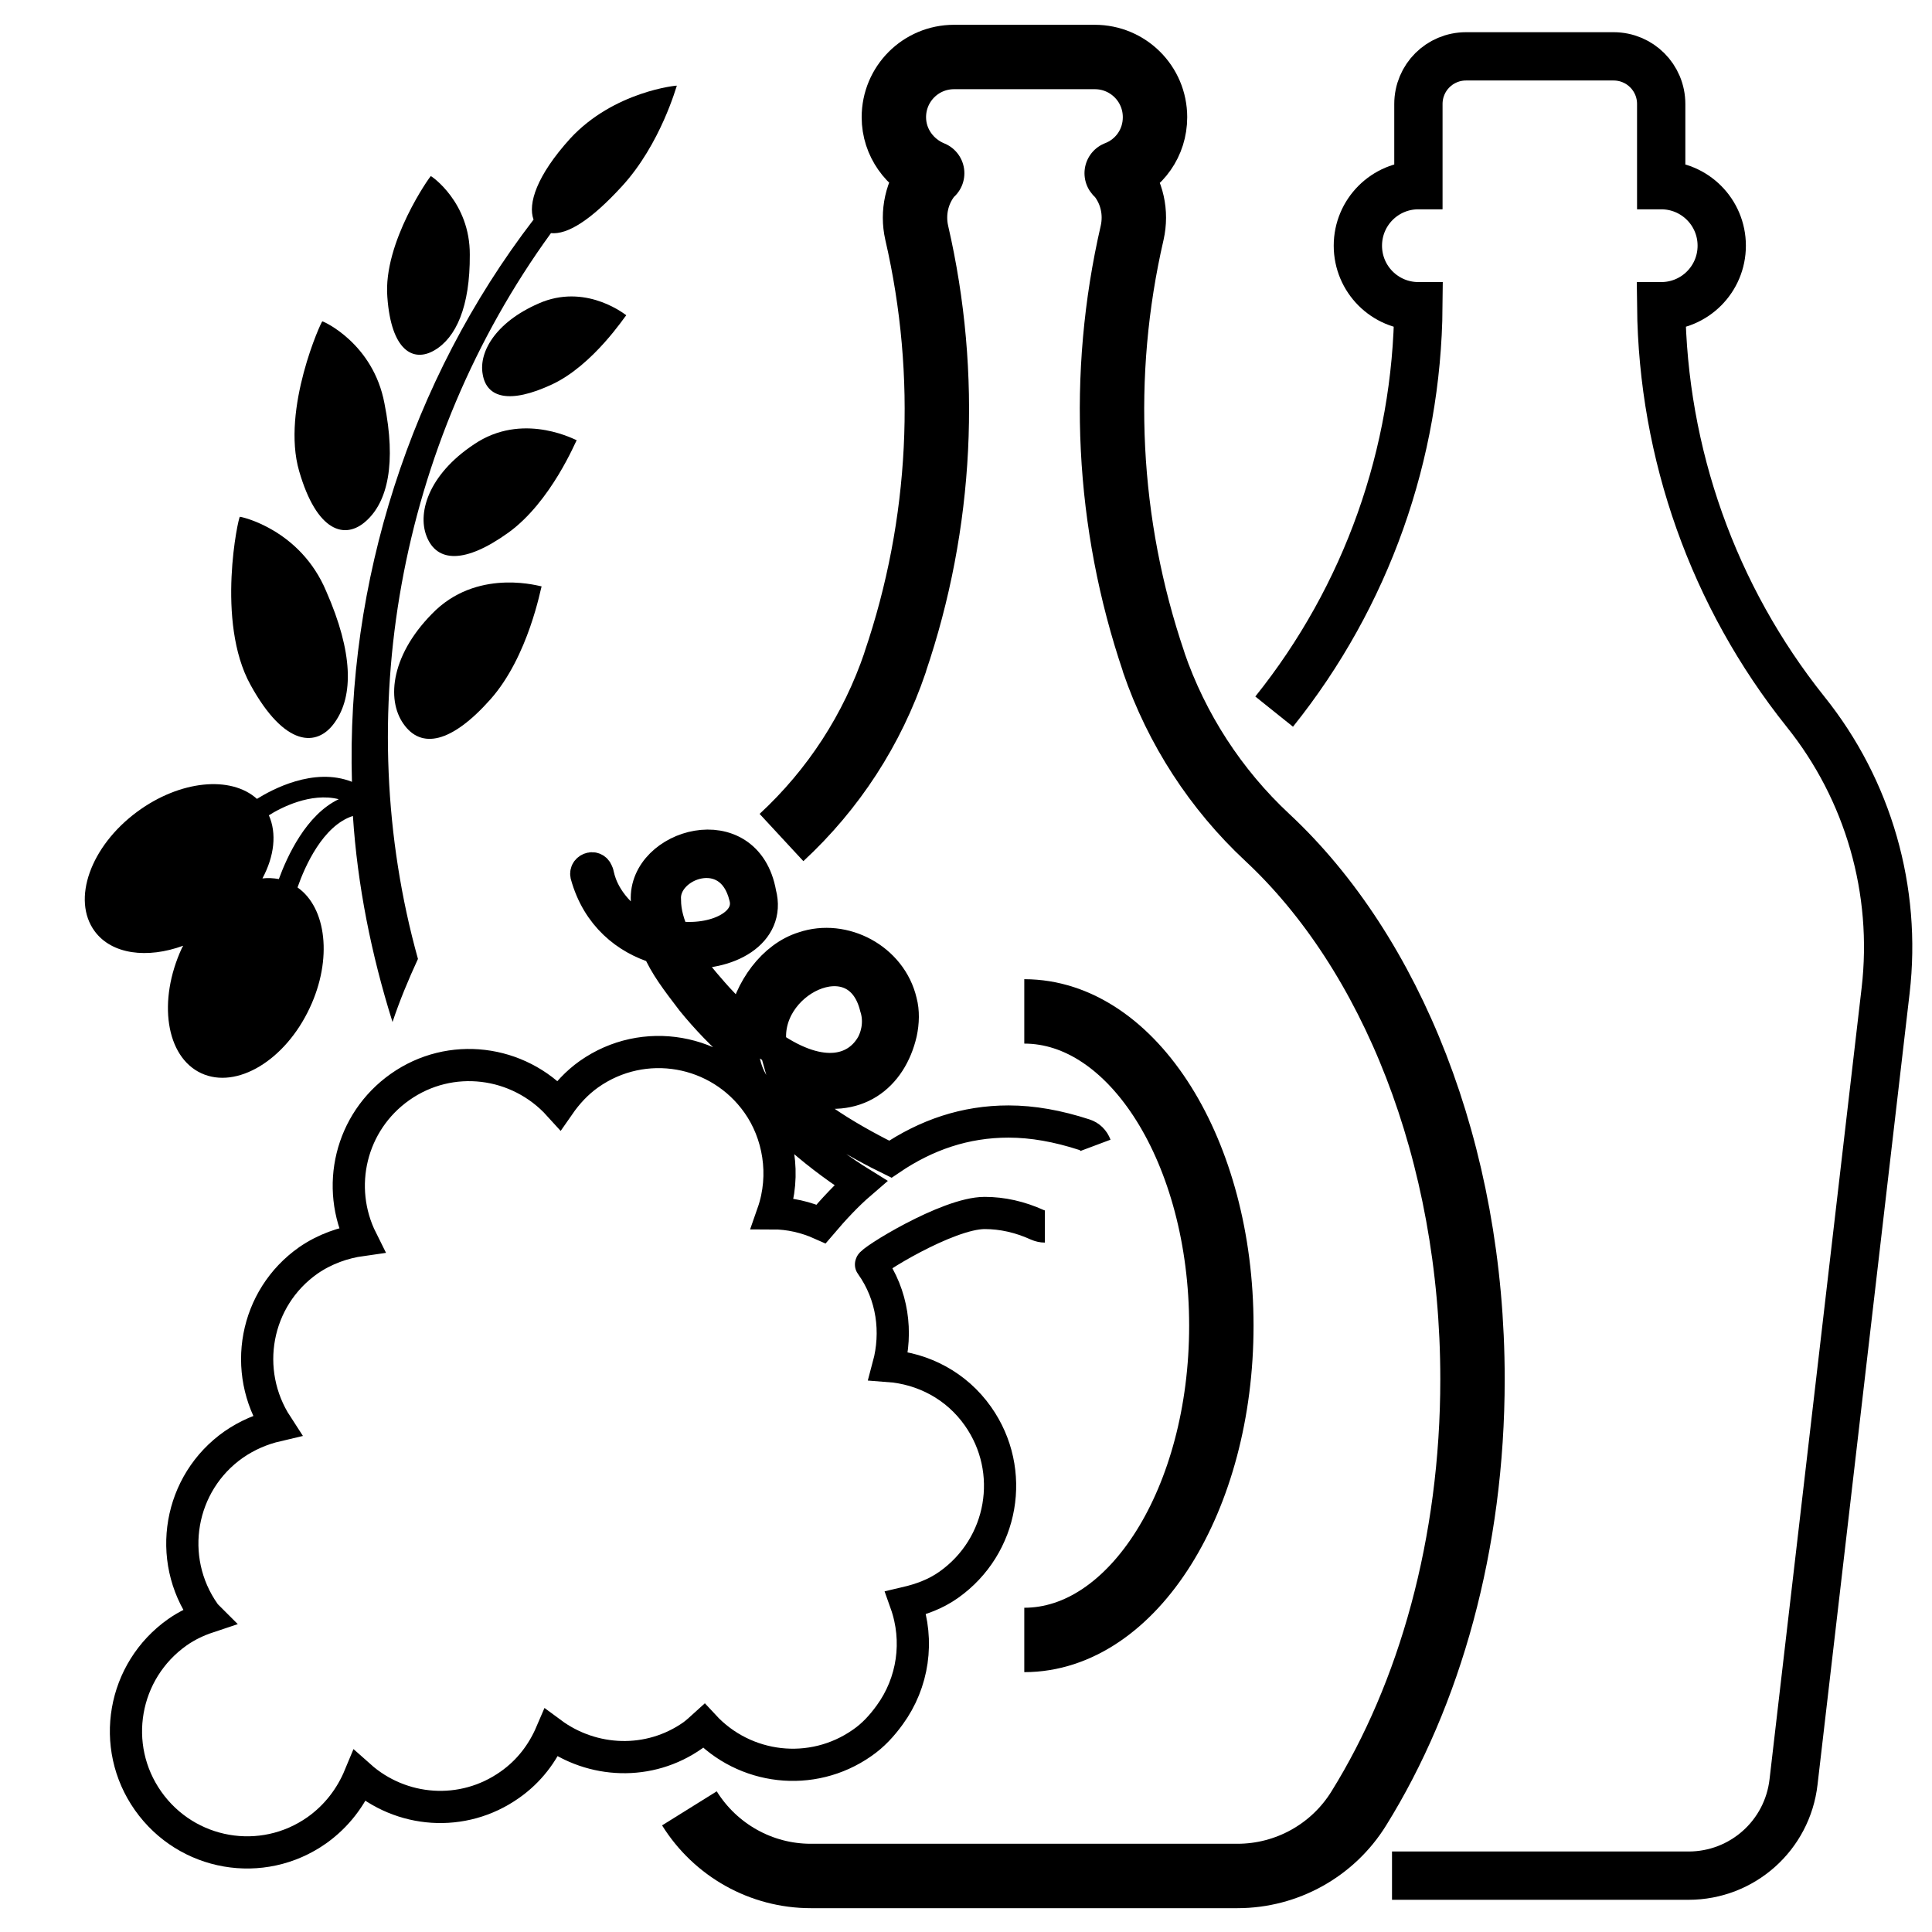
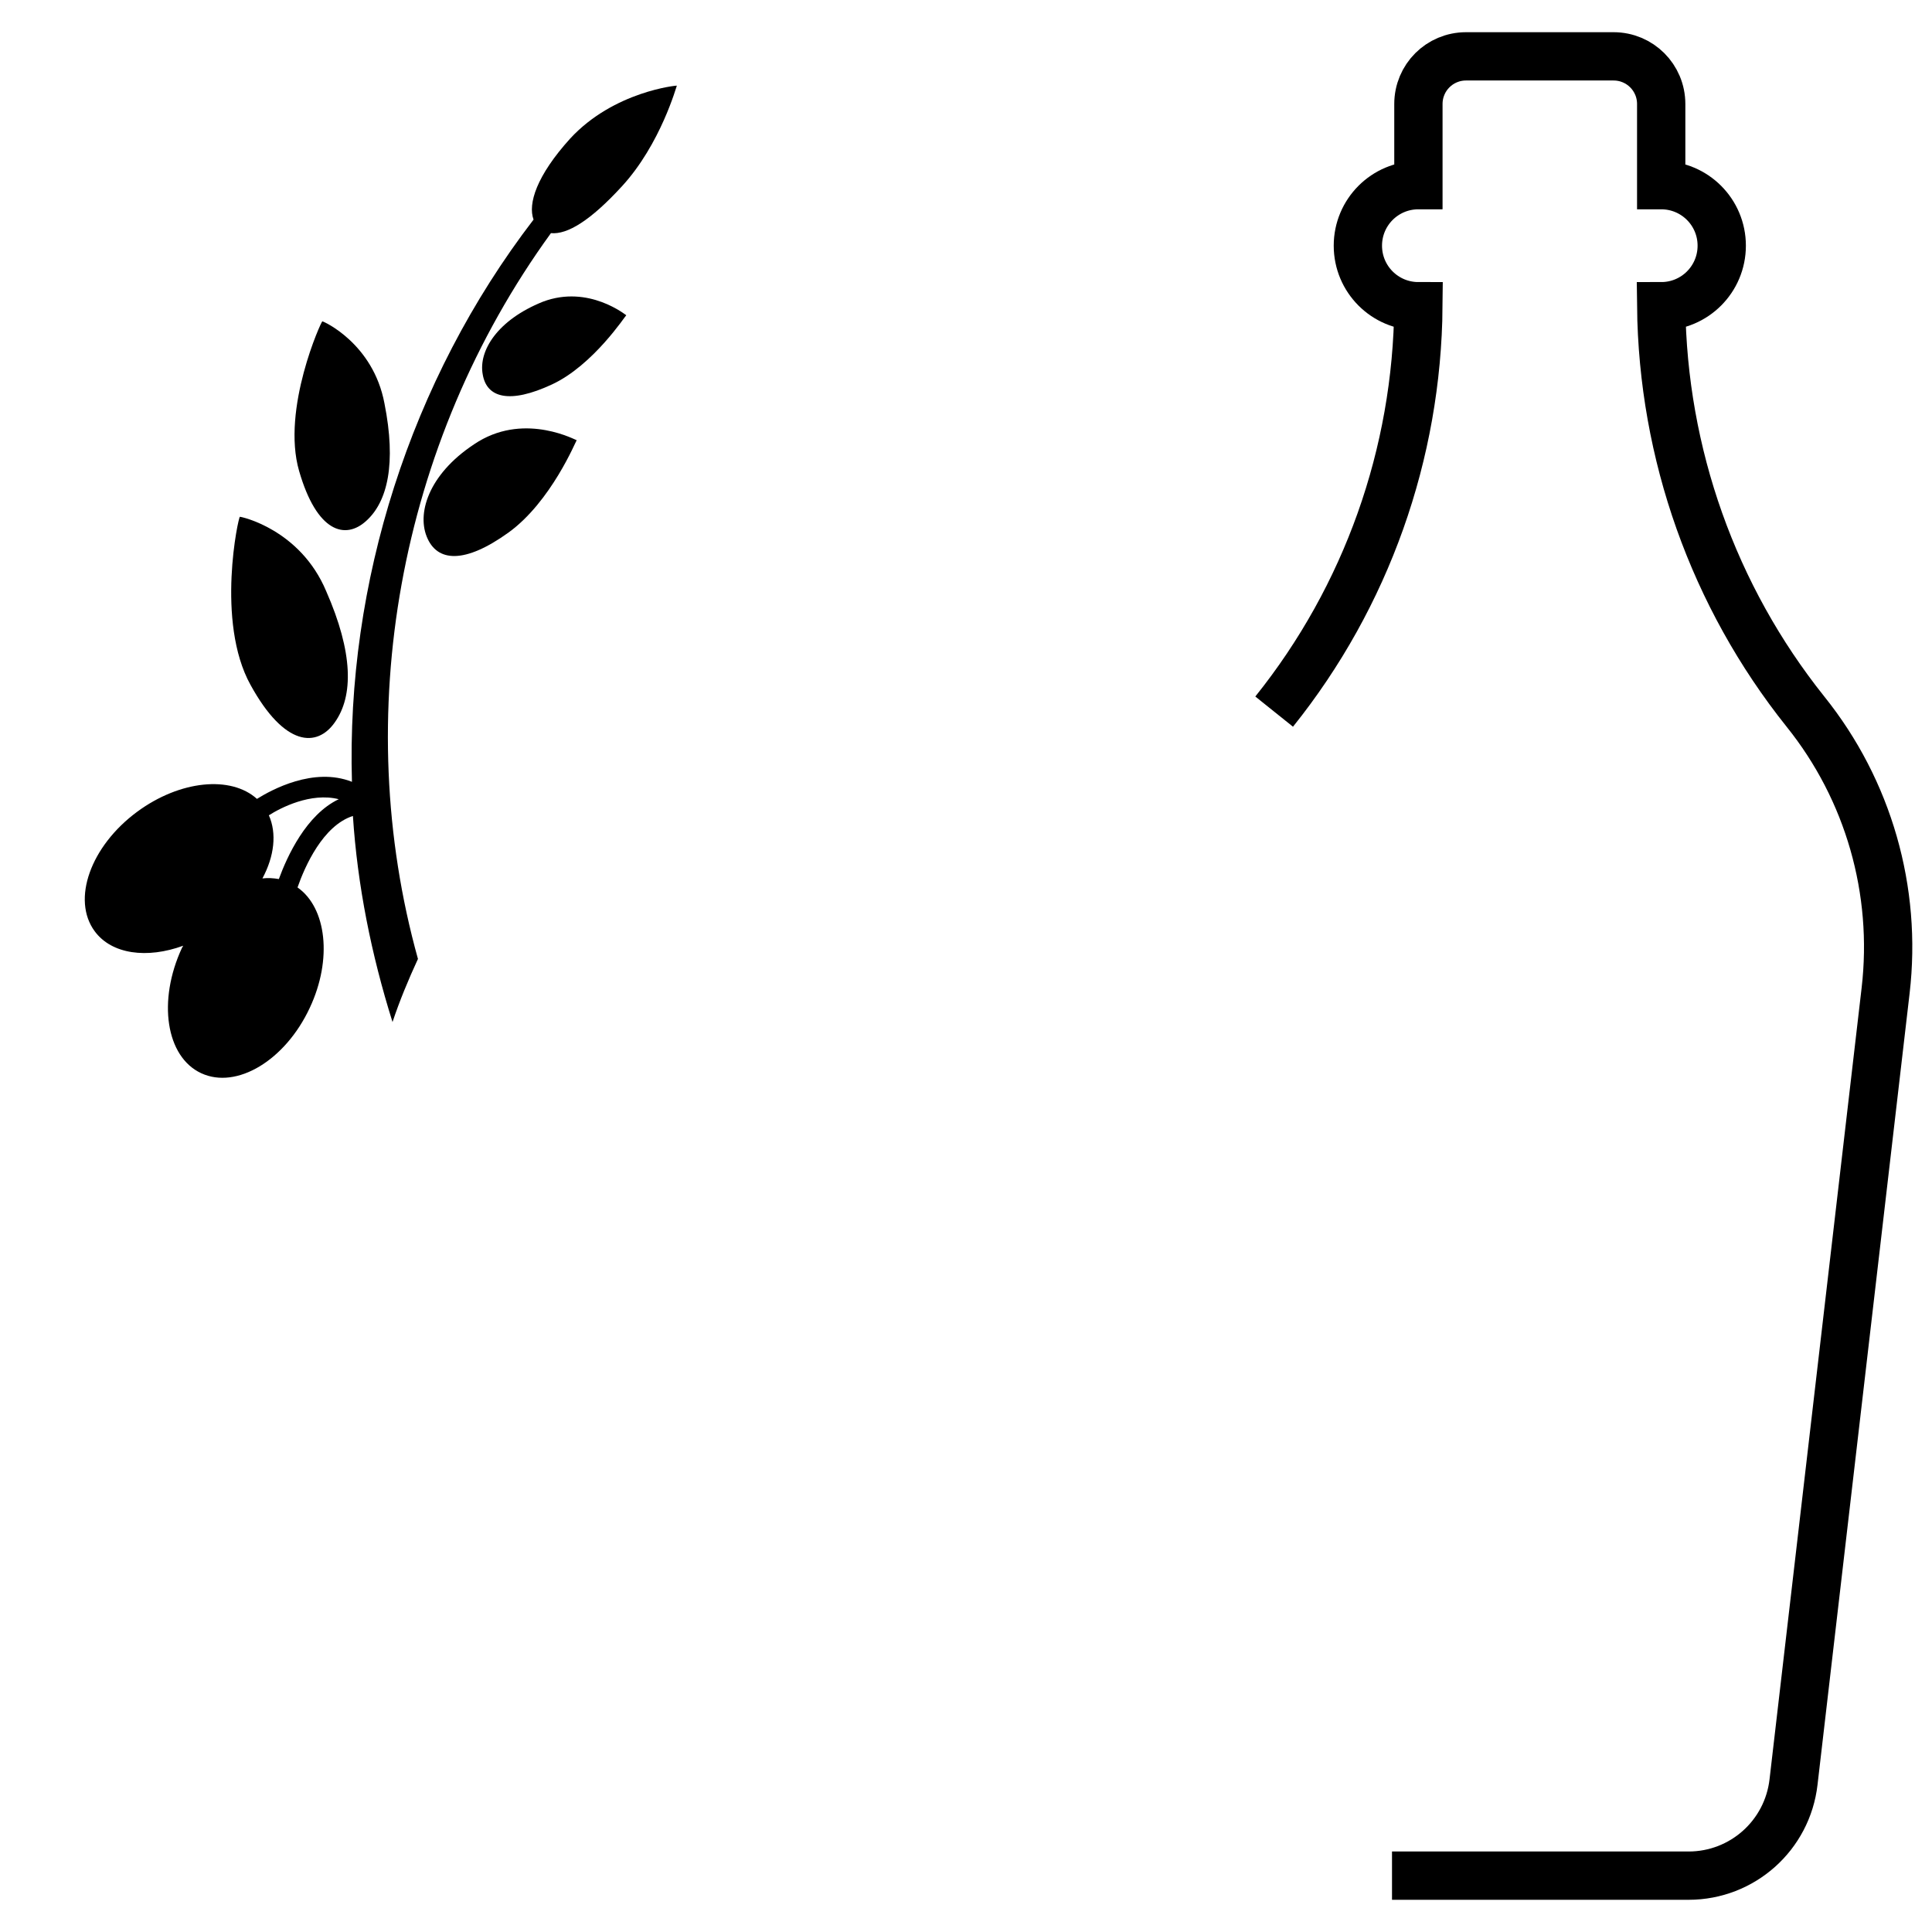
<svg xmlns="http://www.w3.org/2000/svg" version="1.1" id="Capa_1" x="0px" y="0px" width="600px" height="600px" viewBox="120.9 -2.4 600 600" enable-background="new 120.9 -2.4 600 600" xml:space="preserve">
  <g id="XMLID_28_">
-     <path id="XMLID_40_" d="M256.3,187c-14,13.4-15.5,27.8-10.1,35.4c5.5,7.9,14.9,6,27-7.6c11.9-13.4,15.7-34.9,15.9-35.1   C289.2,179.9,270.4,173.9,256.3,187z" />
    <path id="XMLID_39_" d="M269.5,134.7c-15,9.3-19.2,21.7-16.1,29.5c3.2,8.1,11.9,8.5,25.4-1.2c13.3-9.6,21-28.6,21.2-28.7   C300,134.5,284.5,125.7,269.5,134.7z" />
    <path id="XMLID_38_" d="M270.8,113.8c1.2,7.4,8.4,9.3,21.5,3.2c12.9-6,22.9-21.5,23.1-21.5c0,0.1-11.6-9.6-25.9-4.2   C275.3,97,269.5,106.6,270.8,113.8z" />
    <path id="XMLID_37_" d="M198.7,210.3c10.6,19.3,20.7,19.5,26.2,11.6c5.8-8.2,5.7-21.6-2.7-40.7c-8.1-19.3-26.6-23.2-26.8-23.1   C195,157.8,187.8,190.6,198.7,210.3z" />
    <path id="XMLID_36_" d="M234.6,159.4c6.7-6,9.4-17.9,5.7-36.5c-3.5-18.7-19.1-25.6-19.3-25.5c-0.2-0.3-12.8,27.2-7.2,46.5   C219.3,162.9,228.1,165.3,234.6,159.4z" />
-     <path id="XMLID_35_" d="M255.8,106.4c6.7-3.9,11.1-13.5,11-29.7c0.1-16.3-12-24.5-12.1-24.4c-0.1-0.2-14.9,20.6-13.5,37.6   C242.4,106.6,249.3,110.2,255.8,106.4z" />
    <path id="XMLID_29_" d="M242.8,315c2.2-6.6,4.9-13.1,7.9-19.6C229.7,220,244.4,135.6,292,70c5.1,0.5,12.3-3.9,22.1-14.6   c12-13.1,16.9-31.1,17-31.2c0.2-0.1-19.5,1.7-33.1,16.4c-10.5,11.6-13.2,20.3-11.4,25.2c-38.4,50-58.2,113-56.4,174.6   c-11.9-4.7-25,2.5-29.5,5.3c-8.1-7.3-23.9-5.8-37.2,4c-14.5,10.7-20.4,27.3-13.2,37.1c5.3,7.2,16.3,8.6,27.5,4.5   c-0.1,0.2-0.3,0.5-0.4,0.7c-7.6,16.4-5,33.8,6,38.9c11,5.1,26.1-4,33.7-20.3c7.1-15.1,5.2-31.1-3.8-37.4   c2.3-6.6,7.9-19.2,17.2-22.2C231.9,272.5,236.2,294,242.8,315z M207.5,270.6c-1.7-0.3-3.4-0.4-5.1-0.2c3.7-6.9,4.5-14,2-19.6   c3.6-2.3,13-7.2,21.7-5C216,250.6,210.1,263.5,207.5,270.6z" />
  </g>
  <g id="XMLID_46_">
-     <path id="XMLID_47_" fill="none" stroke="#000000" stroke-width="10" stroke-miterlimit="10" d="M461.1,353.3   c-0.6-1.6-1.8-2.8-3.4-3.3c-8.3-2.7-16.1-4.1-23.6-4.1c-13.4,0-25.5,4.1-36.7,11.7c-8.2-4-30.6-15.9-33-24.7c0,0,4.3,2,6.2,2.6   c16.2,5.1,27-3.7,30.1-17.1c0.7-3.3,0.8-6.7,0-9.7c-3.1-13.3-17.8-21-30.2-16.8c-9.4,2.9-16.8,13-18.7,23.8   c-3.5-3.2-7.1-6.8-11-11.4c-3.1-3.5-5.8-7.2-8.1-11c14.3,1.2,27.5-6.1,24.3-18.2c-4.3-24.4-36.1-15.2-35.2,2.1   c0.2,3.7,0.8,6.9,1.5,9.7c-3.5-1.3-6.9-3.1-10-5.8c-6.6-6.7-6.6-12.7-6.9-12.4c-0.2-1-1.1-1.6-2-1.4c-0.9,0.2-1.6,1-1.4,2   c3.5,12.7,12.5,19.8,22.2,22.7c2.3,5.4,5.8,10,10.7,16.4c4.3,5.3,9.7,11,15.6,16c0.4,3.2,1.2,6.3,2.8,9.1   c5.8,11.3,22.9,24.7,33.9,31.5c-4.3,3.7-8.3,8-12.3,12.7c-4.7-2.1-9.8-3.3-15-3.3c4.2-12,1.8-24.9-4.7-34.1   c-12-17-35.4-21.1-52.4-9.1c-3.8,2.7-6.8,6-9.3,9.6c-12.6-13.9-33.7-16.7-49.4-5.6c-15.4,10.9-20.1,31.1-11.9,47.5   c-5.7,0.8-11.4,2.8-16.5,6.3c-16.7,11.7-20.8,34.4-9.8,51.3c-4.7,1.1-9.2,3-13.4,5.9c-17,11.9-21.1,35.4-9.1,52.4   c0.3,0.5,0.7,0.8,1.1,1.2c-3.3,1.1-6.5,2.6-9.5,4.7c-17,12-21.1,35.4-9.1,52.4c12,17,35.4,21.1,52.4,9.1   c6.2-4.4,10.6-10.3,13.3-16.8c12.8,11.4,32,13,46.6,2.7c6-4.2,10.2-9.8,12.9-16.1c12.7,9.4,30.4,10.3,44,0.7   c1.2-0.9,2.3-1.9,3.4-2.9c12.6,13.6,33.5,16.2,49.1,5.3c3.5-2.4,6.2-5.4,8.6-8.7c7.3-10,9.2-23,5-34.8c4.7-1.1,9.2-2.7,13.3-5.6   c17-12,21.1-35.4,9.1-52.4c-6.7-9.5-17-14.8-27.8-15.6c2.8-10.4,1.4-22-5.4-31.5c-0.6-0.8,23.7-16,35.3-16c5.4,0,10.9,1.2,16.4,3.7   c0.7,0.3,1.5,0.5,2.3,0.5 M327.4,277.1c-0.8-11.5,20.5-19.1,24.9-1c2.3,8.4-9.2,14.3-22,12.5C328.6,284.9,327.4,281.1,327.4,277.1z    M360.3,322.6c-3.5-20.1,27-35.1,32.6-12.2c1.2,3.7,0.8,8-1.1,11.6C387.3,330,376.6,333.8,360.3,322.6z" />
-   </g>
+     </g>
  <path id="XMLID_2_" fill="none" stroke="#000000" stroke-width="15" stroke-miterlimit="10" d="M553.2,580.1h92.1  c16.7,0,30.7-12.5,32.6-29.1l28.6-245.8c3.6-31-5.3-62.2-24.9-86.6c-28.6-35.8-44.3-80.1-44.8-125.9c10.4,0,18.8-8.4,18.8-18.8  c0-10.4-8.4-18.8-18.8-18.8V29.9c0-8.2-6.6-14.8-14.8-14.8h-45.8c-8.2,0-14.8,6.6-14.8,14.8v25.2c-10.4,0-18.8,8.4-18.8,18.8  c0,10.4,8.4,18.8,18.8,18.8c-0.4,45.8-16.1,90.1-44.8,125.9" />
-   <path id="XMLID_1_" fill="none" stroke="#000000" stroke-width="20" stroke-linejoin="round" stroke-miterlimit="10" d="M335,559.2  c8.1,13,22.3,21,37.7,21h132.5c15.3,0,29.6-7.9,37.7-21c22-35.4,35.3-82.1,35.3-133.3c0-70.6-25.4-132.5-63.7-168.2  c-16-14.9-28.2-33.7-35.3-54.4l0-0.1c-14.6-43-16.9-89.1-6.7-133.3c1.4-6.2,0-12.7-4-17.7c-0.2-0.3-0.6-0.5-0.8-0.8  c7-2.7,11.9-9.4,11.9-17.4c0-10.4-8.4-18.7-18.7-18.7h-43.7c-10.4,0-18.7,8.4-18.7,18.7c0,7.9,5,14.6,11.9,17.4  c-0.3,0.3-0.6,0.5-0.8,0.8c-4,5-5.4,11.5-4,17.7c10.2,44.2,7.9,90.4-6.7,133.3l0,0.1c-7.1,20.9-19.1,39.4-35.3,54.4 M439,311.7  c33.8,0,61.2,43.7,61.2,97.6c0,53.9-27.4,97.6-61.2,97.6" />
</svg>